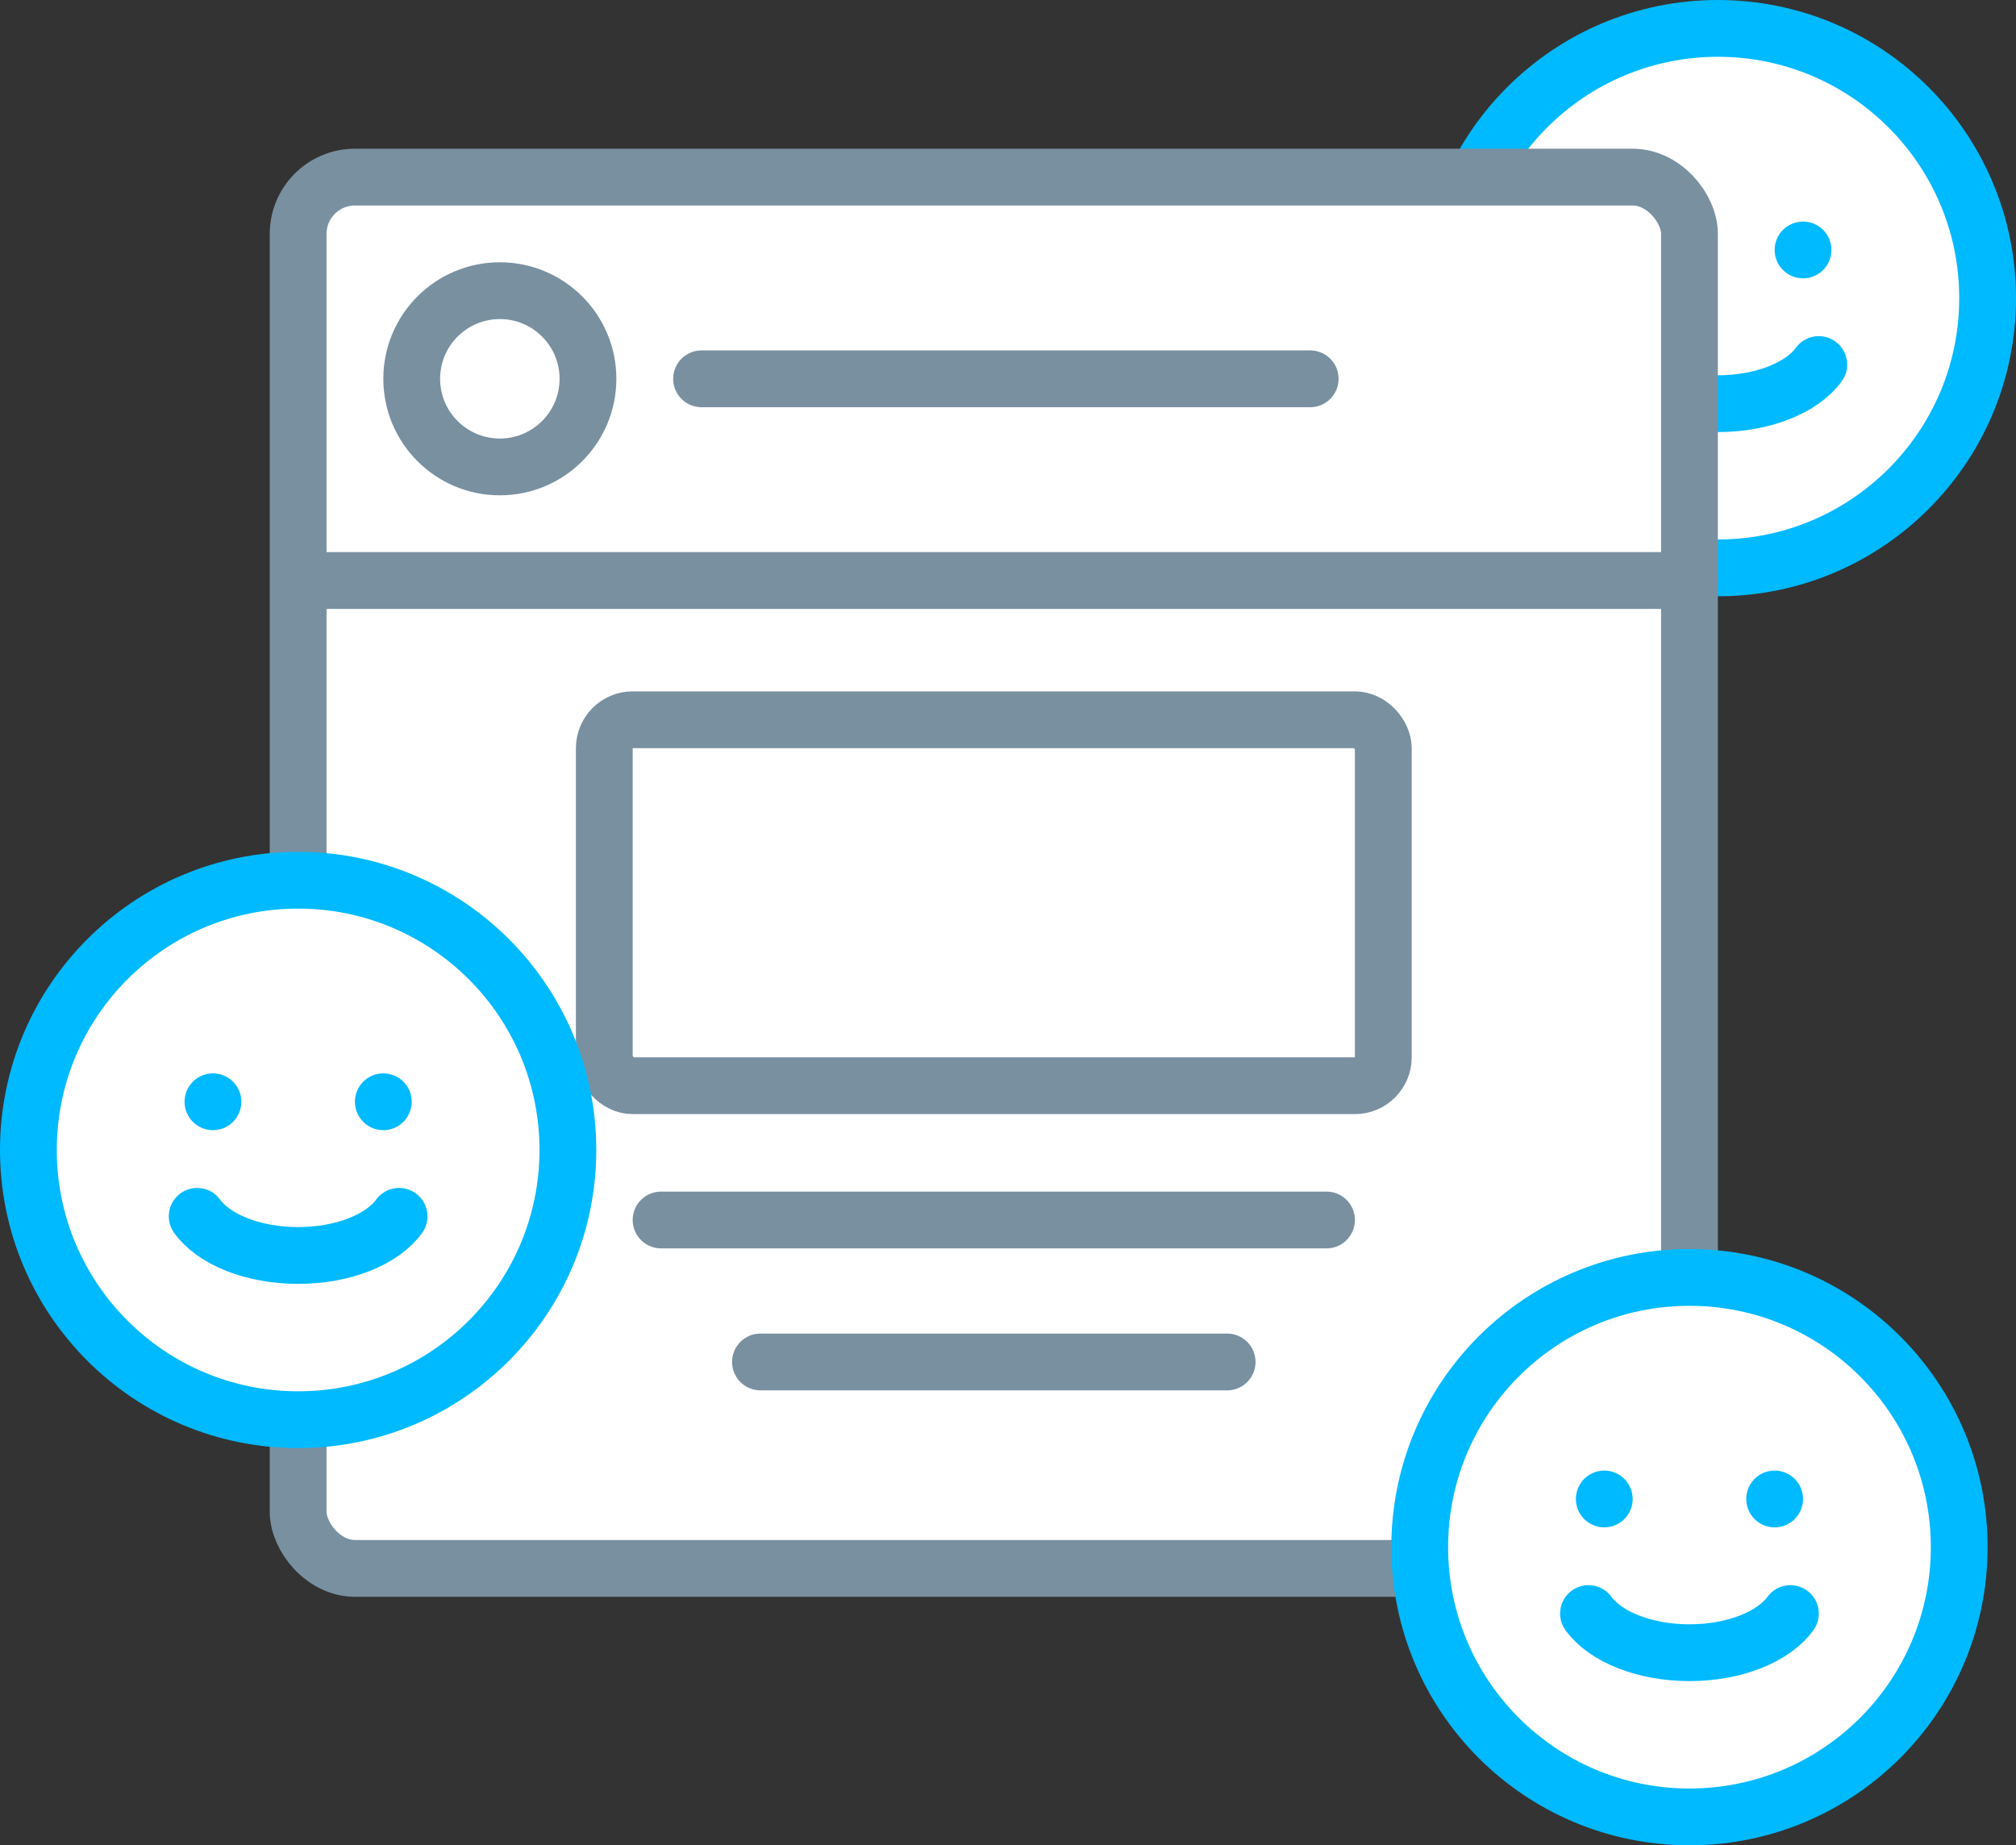
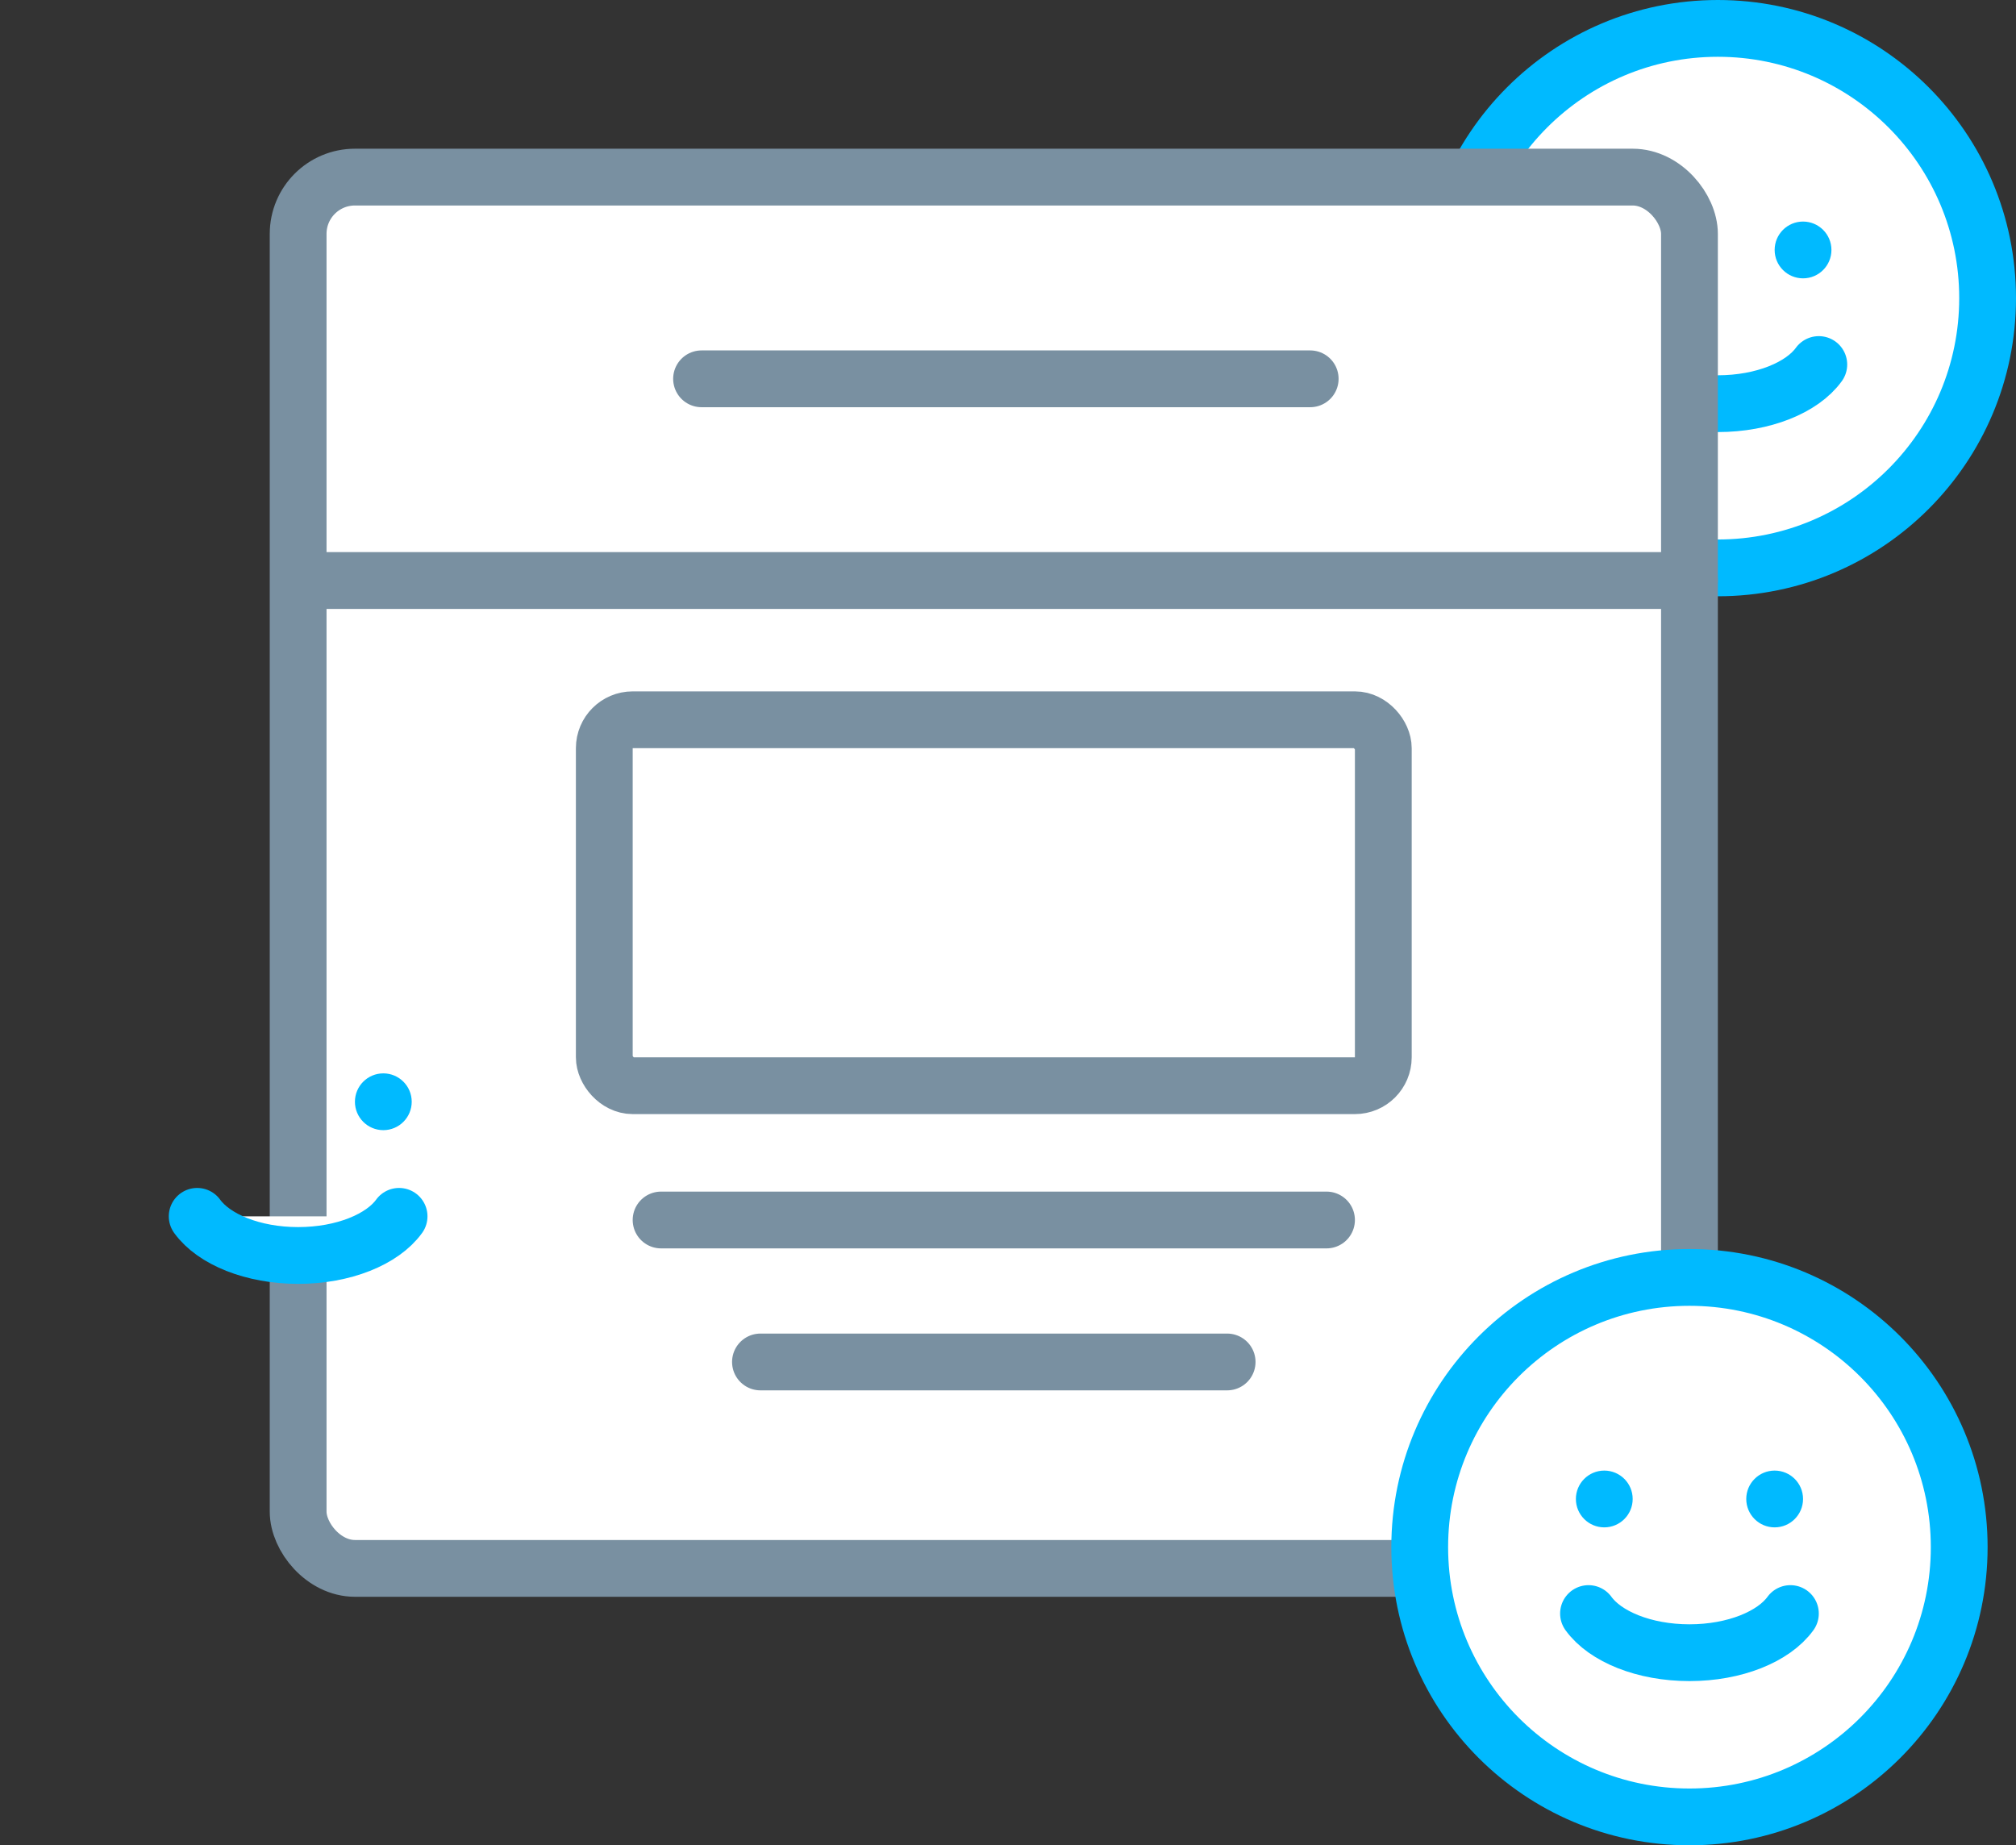
<svg xmlns="http://www.w3.org/2000/svg" height="129.979" viewBox="0 0 142 129.979" width="142">
  <rect x="0" y="0" width="142" height="129.979" fill="#333333" stroke="none" />
  <g transform="translate(-686.889 -542.658)">
    <circle cx="807.889" cy="563.658" fill="#fff" r="19" stroke="#00baff" stroke-miterlimit="10" stroke-width="4" />
    <circle cx="801.889" cy="560.264" fill="#00baff" r="2" />
    <circle cx="813.889" cy="560.264" fill="#00baff" r="2" />
    <path d="m800.778 568.335c1.172 1.62 3.914 2.757 7.111 2.757s5.939-1.137 7.11-2.757" fill="#fff" stroke="#00baff" stroke-linecap="round" stroke-miterlimit="10" stroke-width="4" />
  </g>
  <g stroke="#7990a1" stroke-miterlimit="10" stroke-width="4">
    <rect fill="#fff" height="98" rx="4" width="98" x="21" y="12.475" />
-     <circle cx="35.207" cy="26.682" fill="#fff" r="6.207" />
    <path d="m49.415 26.683h42.871" fill="none" stroke-linecap="round" />
    <path d="m46.564 85.934h46.871" fill="none" stroke-linecap="round" />
    <path d="m53.564 95.934h32.871" fill="none" stroke-linecap="round" />
    <path d="m21.359 40.89h97.641" fill="none" stroke-linecap="round" />
    <rect fill="none" height="25.776" rx="2" stroke-linecap="round" width="54.871" x="42.564" y="50.699" />
  </g>
  <g transform="translate(-686.889 -542.658)">
-     <circle cx="707.889" cy="623.658" fill="#fff" r="19" stroke="#00baff" stroke-miterlimit="10" stroke-width="4" />
-     <circle cx="701.889" cy="620.264" fill="#00baff" r="2" />
    <circle cx="713.889" cy="620.264" fill="#00baff" r="2" />
    <path d="m700.778 628.335c1.172 1.62 3.914 2.757 7.111 2.757s5.939-1.137 7.11-2.757" fill="#fff" stroke="#00baff" stroke-linecap="round" stroke-miterlimit="10" stroke-width="4" />
  </g>
  <g transform="translate(-686.889 -542.658)">
    <circle cx="805.889" cy="651.637" fill="#fff" r="19" stroke="#00baff" stroke-miterlimit="10" stroke-width="4" />
    <circle cx="799.889" cy="648.243" fill="#00baff" r="2" />
    <circle cx="811.889" cy="648.243" fill="#00baff" r="2" />
    <path d="m798.778 656.314c1.172 1.62 3.914 2.757 7.111 2.757s5.939-1.137 7.11-2.757" fill="#fff" stroke="#00baff" stroke-linecap="round" stroke-miterlimit="10" stroke-width="4" />
  </g>
</svg>